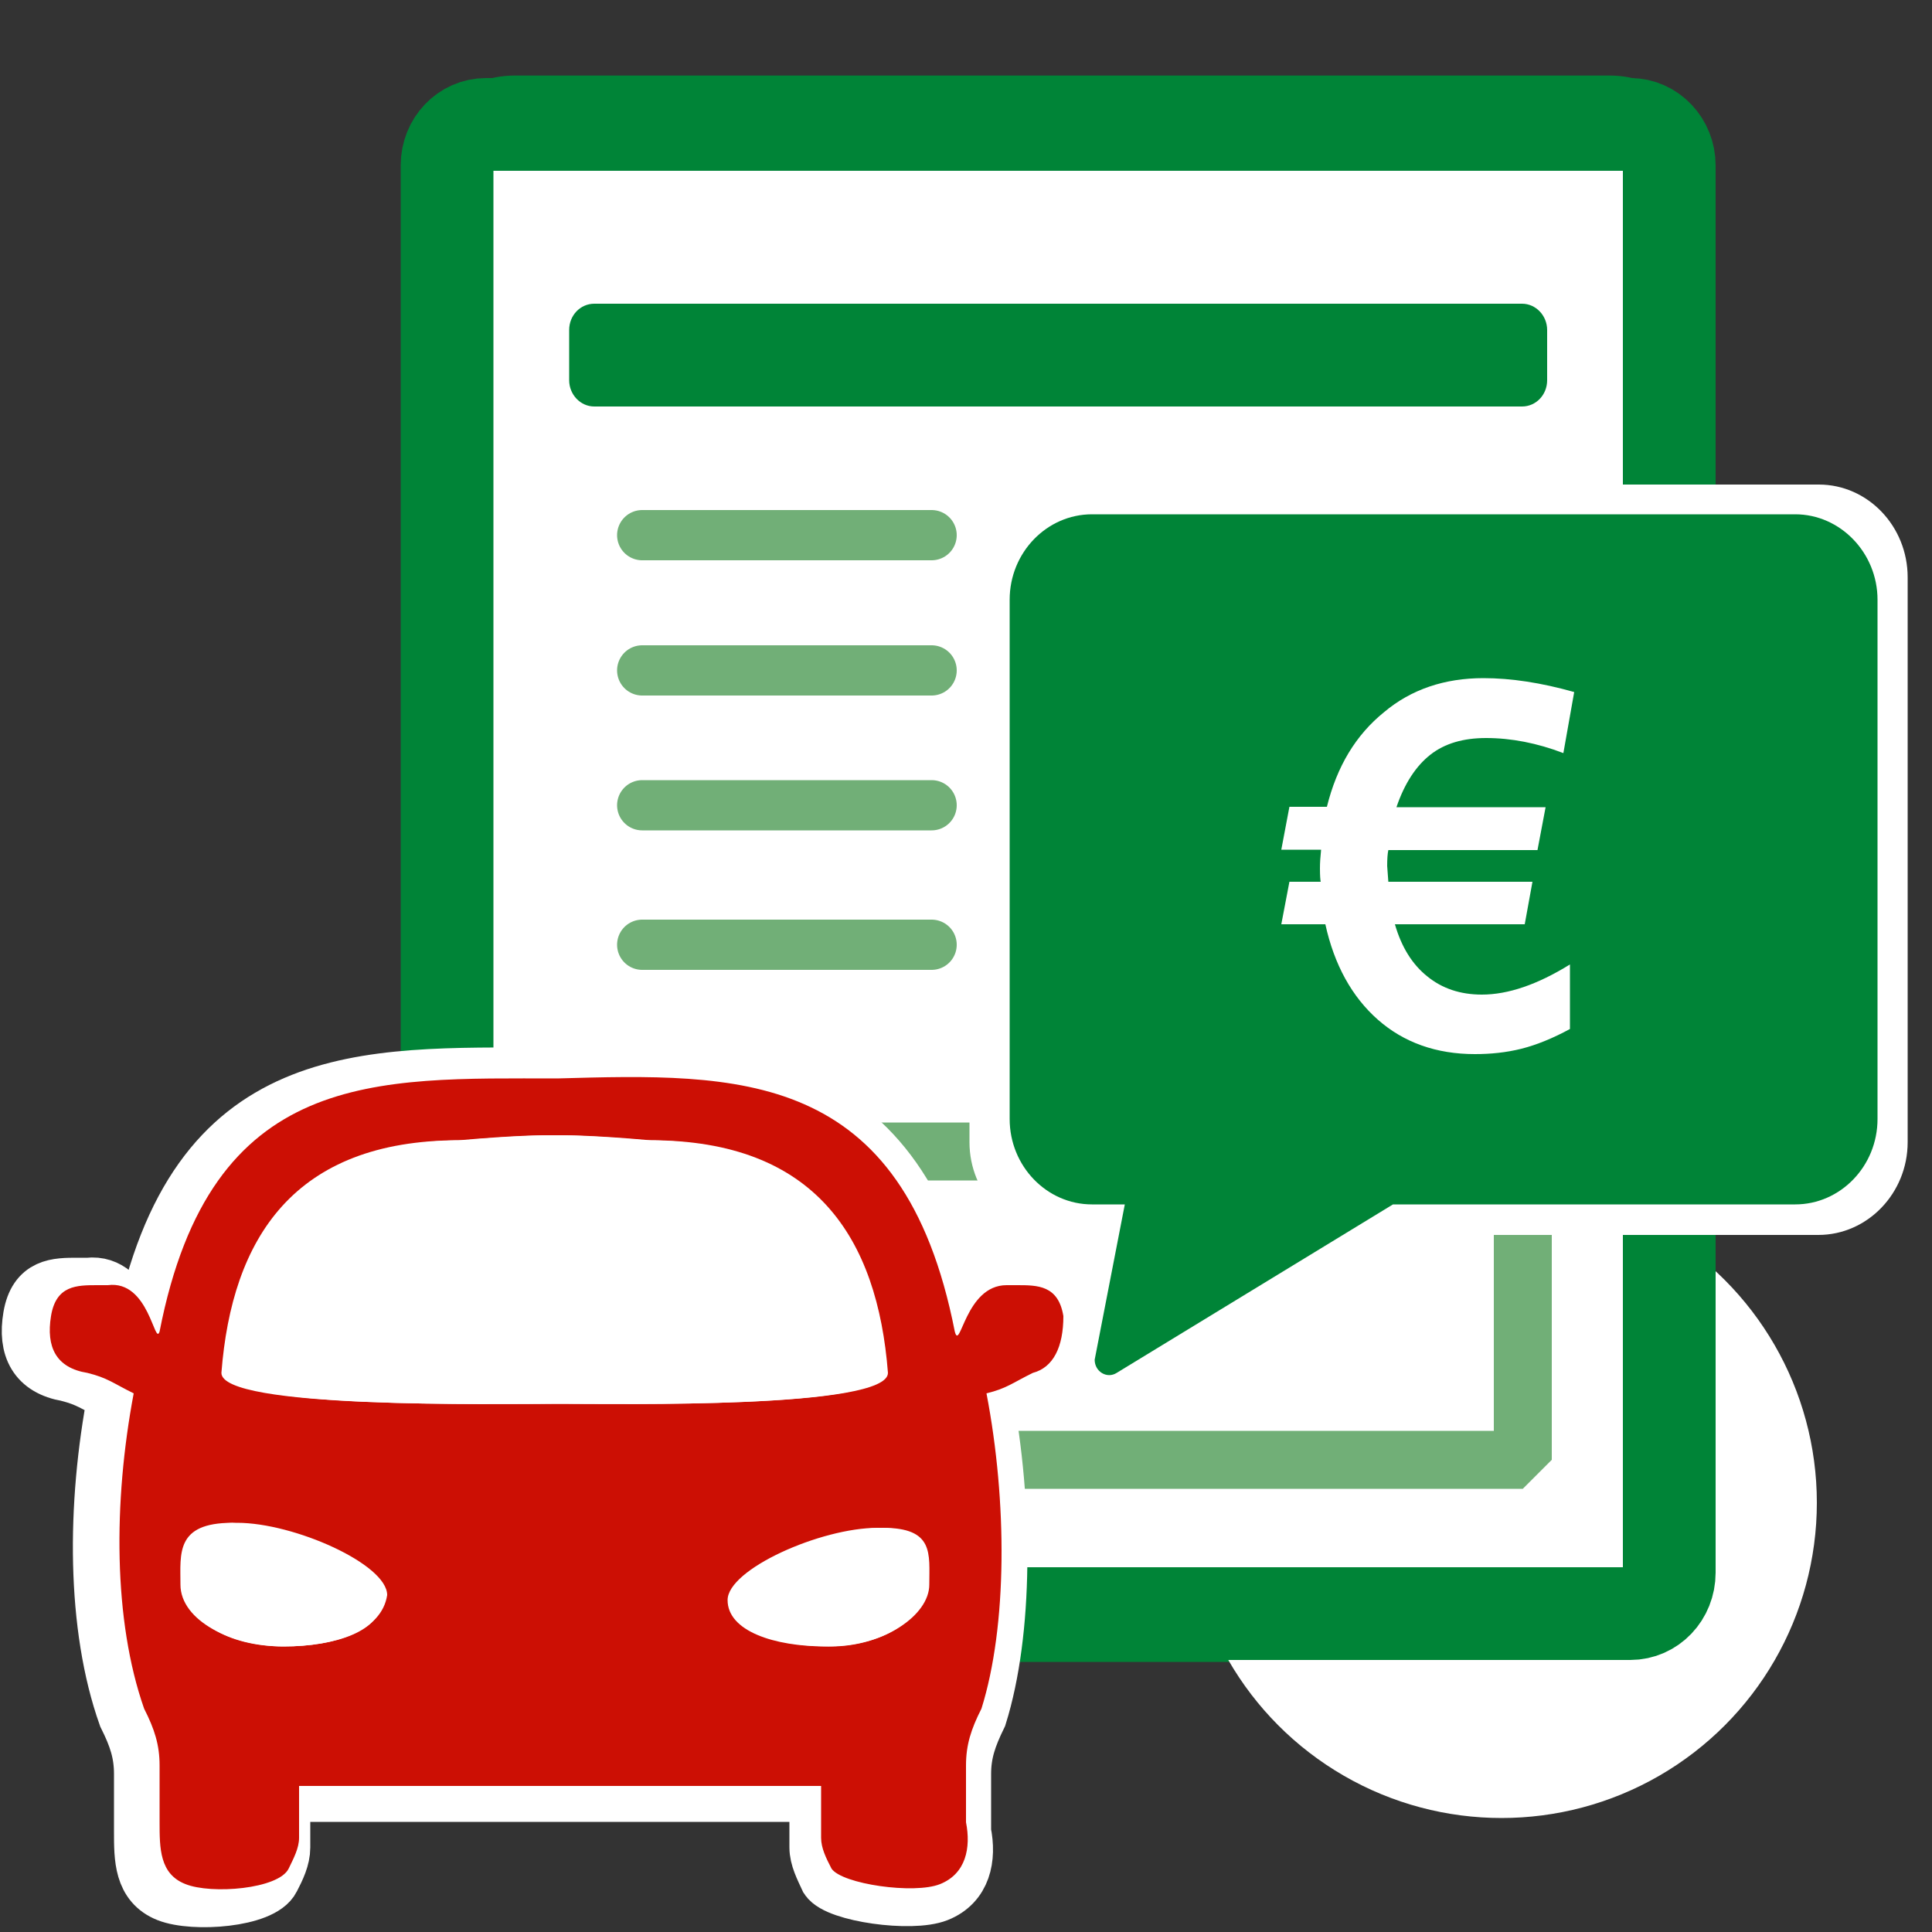
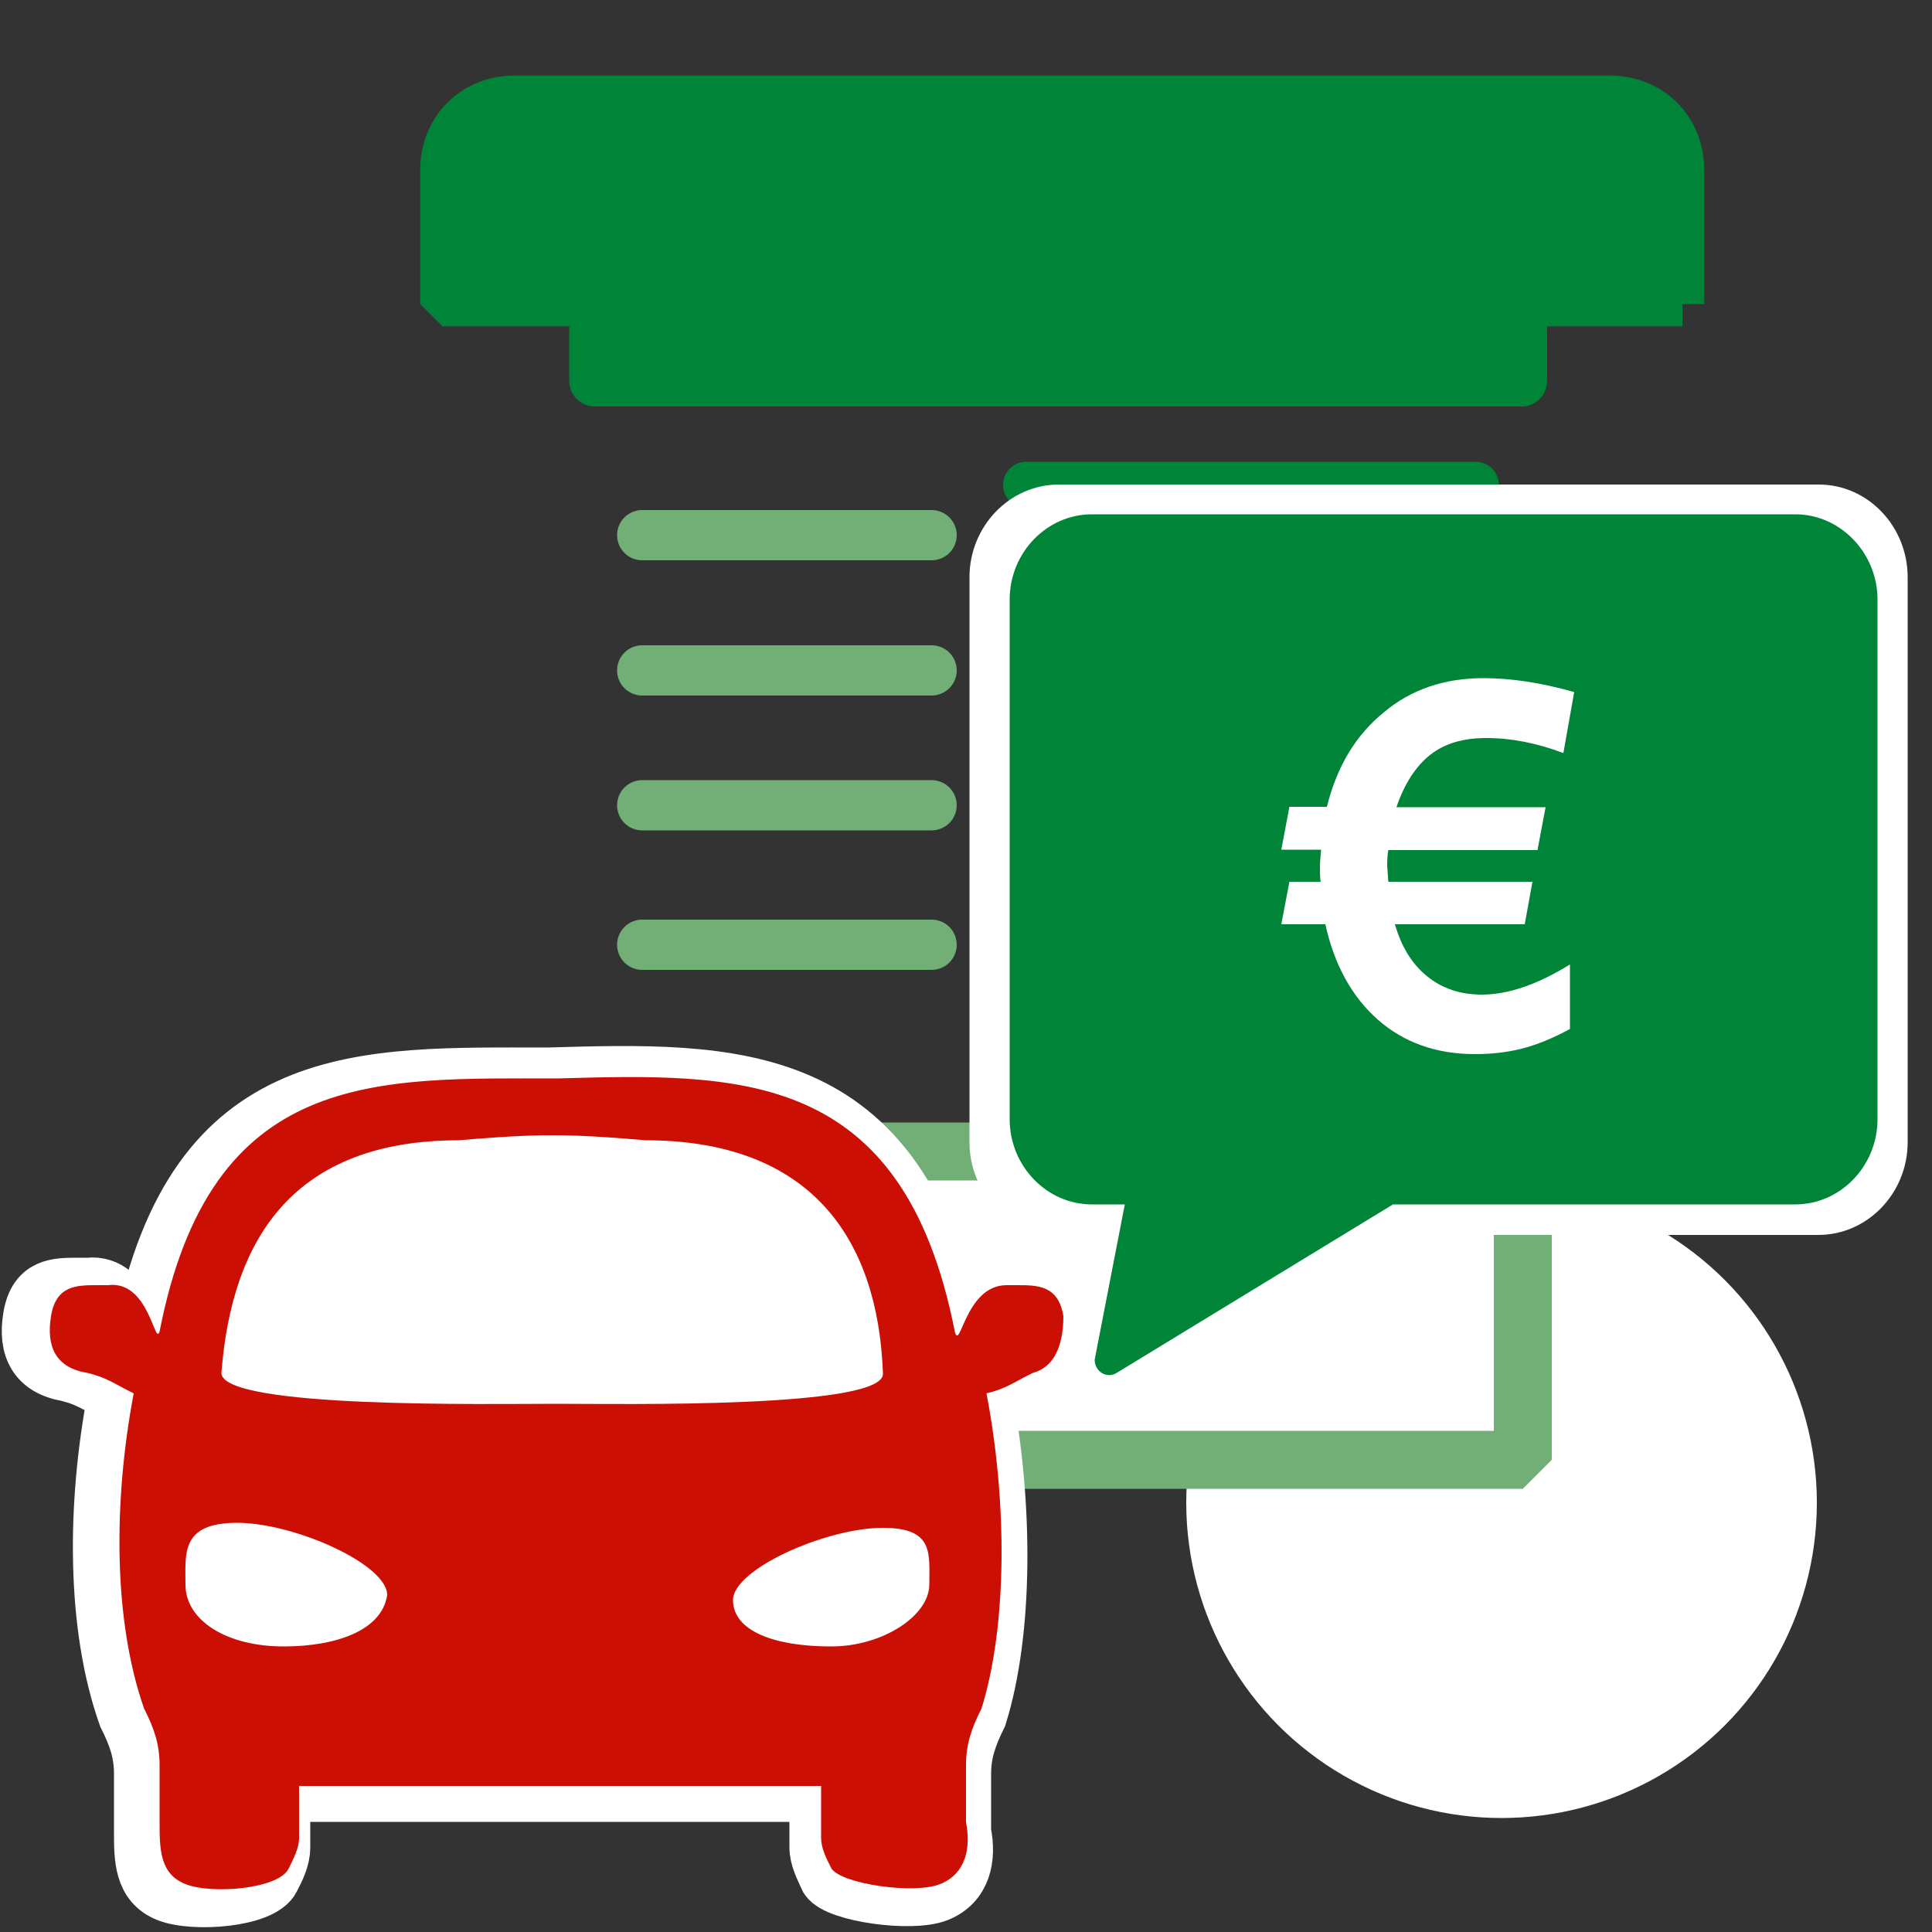
<svg xmlns="http://www.w3.org/2000/svg" version="1.1" id="Ebene_1" x="0px" y="0px" viewBox="0 0 500 500" style="enable-background:new 0 0 500 500;" xml:space="preserve">
  <rect x="0" y="0" width="500" height="500" fill="#333333" stroke="none" />
  <style type="text/css">
	.st0{fill:#FFFFFF;stroke:#008437;stroke-width:25;stroke-miterlimit:1;}
	.st1{fill:#008437;stroke:#008437;stroke-width:11.5;stroke-miterlimit:1;}
	.st2{fill:none;stroke:#008437;stroke-width:12;stroke-linecap:round;stroke-miterlimit:1;}
	.st3{fill:#FFFFFF;}
	.st4{display:none;}
	.st5{display:inline;fill:#008437;}
	.st6{display:inline;fill:#FFFFFF;}
	.st7{fill:#FFFFFF;stroke:#008437;stroke-width:24;stroke-miterlimit:1;}
	.st8{fill:#FFFFFF;stroke:#71AF77;stroke-width:15;stroke-miterlimit:1;}
	.st9{fill:#008437;}
	.st10{fill:none;stroke:#71AF77;stroke-width:13;stroke-linecap:round;stroke-miterlimit:1;}
	.st11{fill:#008437;stroke:#FFFFFF;stroke-width:14;stroke-miterlimit:10;}
	.st12{fill-rule:evenodd;clip-rule:evenodd;fill:#FFFFFF;stroke:#FFFFFF;stroke-width:14;stroke-miterlimit:10;}
	.st13{fill:#CC0F04;}
	.st14{fill-rule:evenodd;clip-rule:evenodd;fill:#FFFFFF;}
</style>
  <g id="icon">
-     <path class="st0" d="M422,417.6H127.9c-4,0-6.7-2.7-6.7-6.7V70h307.5v340.9C428.7,415,426,417.6,422,417.6z" />
    <path class="st1" d="M435.4,78.7H114.5V44c0-10.7,8-18.7,18.7-18.7h283.4c10.7,0,18.7,8,18.7,18.7V78.7z" />
    <path class="st2" d="M168,326h28.8 M168,366.1h40.1" />
    <path class="st2" d="M306.4,165.6h75.5 M265.6,125.5h116.3 M292.8,205.7h89.1 M292.8,245.8h89.1 M289.1,285.9h59.4 M282.9,326h17.3    M252,366.1h30.9" />
  </g>
  <circle class="st3" cx="388.6" cy="388.9" r="81.6" />
  <g id="icon_1_" class="st4">
    <path class="st5" d="M388.6,316.7c-40.1,0-72.2,32.1-72.2,72.2s32.1,72.2,72.2,72.2s72.2-32.1,72.2-72.2S428.7,316.7,388.6,316.7z    M432.7,372.8l-50.8,49.5h-1.3c0,0-1.3,0-1.3-1.3l-9.4-9.4l0,0l-21.4-20.1c-1.3-1.3-1.3-2.7,0-2.7l8-8l1.3-1.3c0,0,1.3,0,1.3,1.3   l21.4,21.4l41.4-41.4c1.3-1.3,2.7-1.3,2.7,0l8,8l1.3,1.3C434,371.5,434,372.8,432.7,372.8z" />
    <path class="st6" d="M432.7,370.2l-8-8c-1.3-1.3-2.7-1.3-2.7,0l-41.4,41.4l-21.4-21.4l-1.3-1.3c0,0-1.3,0-1.3,1.3l-8,6.7   c-1.3,1.3-1.3,2.7,0,2.7l20.1,20.1l0,0l9.4,9.4l1.3,1.3h1.3l50.8-49.5v-1.3C434,371.5,432.7,370.2,432.7,370.2z" />
  </g>
  <g id="icon_4_">
    <g id="icon_5_">
-       <path class="st7" d="M421.9,417.6H125.8c-5.6,0-10.1-4.8-10.1-10.6V42.8c0-5.9,4.5-10.6,10.1-10.6h296.1c5.6,0,10.1,4.8,10.1,10.6    V407C432,412.9,427.5,417.6,421.9,417.6z" />
      <rect x="153.6" y="298" class="st8" width="240.5" height="79.8" />
      <path class="st9" d="M393.9,105.2H153.8c-3.6,0-6.5-3.1-6.5-6.8v-13c0-3.8,2.9-6.8,6.5-6.8h240.1c3.6,0,6.5,3.1,6.5,6.8v13    C400.4,102.2,397.5,105.2,393.9,105.2z" />
      <path class="st10" d="M166.2,138.5h74.9 M166.2,173.5h74.9 M166.2,244.5h74.9 M166.2,208.4h74.9" />
    </g>
    <path class="st3" d="M391.8,241c2,2.1,3.3,4.9,3.3,8.4c0,4.4-2.7,10.4-12.6,13.1v-27.2C386.8,237.7,390.5,239.7,391.8,241z    M362.8,179.8c-2.8,1-5.7,2.3-7.6,4.1c-2.3,2.2-3.1,4.9-3.1,8.2c0,3.8,0.7,6.7,2.7,9c1.7,1.8,5.2,3.7,8,5.4V179.8z M493.7,149.4   v146.2c0,13.2-10.4,24-23.1,24H358.2L280.9,367c-2.7,1.7-6.1-0.4-6.1-3.7l8.4-43.7H274c-12.7,0-23.1-10.8-23.1-24V149.4   c0-13.2,10.4-24,23.1-24h196.7C483.4,125.4,493.7,136.2,493.7,149.4z M414.8,248.2c0-6-1.4-11.2-3.8-15.6c-2.4-4.2-5.9-8-10.8-11.2   c-4.4-2.9-10.4-5.7-18.7-8.6v-34.2c7.2,0.9,14.6,2.9,21.8,5.9c1.5,0.7,3.3-0.1,3.8-1.7l4.7-12.7c0.6-1.5-0.1-3.2-1.5-3.9l-0.1-0.1   c-9.3-4-19.4-6.3-28.7-7v-5.9c0-2.4-1.8-4.3-4.1-4.3h-9.3c-2.3,0-4.2,2-4.2,4.4v6.2c-9.6,1.4-17.1,4.7-23,9.8   c-6.8,5.8-10.3,13.3-10.3,22.4c0,9.2,2.9,16.9,8.4,22.8c5,5.4,13.2,10,25,14v34.8c-4.3-0.2-9-0.9-14-2c-6.2-1.4-11.9-3.2-16.6-5.4   l-0.2-0.1c-2.1-0.9-4.5,0.7-4.5,3.1v14.4c0,1.3,0.7,2.5,1.9,3l0,0c4.2,2,9.9,3.6,16.4,4.7c5.4,0.9,10.5,1.5,16.9,1.6v7.6   c0,2.4,1.8,4.3,4.1,4.3h9.4c2.3,0,4.1-1.9,4.1-4.3v-8.4c9.3-1.7,17.6-5.3,23.4-10.7C411.5,265.4,414.8,257.5,414.8,248.2z" />
    <path class="st9" d="M485.9,155.2v134.4c0,12.2-9.6,22.1-21.3,22.1H360.5L289,355.3c-2.5,1.6-5.7-0.3-5.7-3.4l7.8-40.2h-8.5   c-11.7,0-21.3-9.9-21.3-22.1V155.2c0-12.2,9.6-22.1,21.3-22.1h182C476.3,133.1,485.9,143.1,485.9,155.2z" />
    <g>
      <path class="st3" d="M383.9,175.5c7.2,0,15,1.2,23.5,3.6l-2.8,15.8c-6.8-2.6-13.5-3.9-20-3.9c-5.9,0-10.7,1.4-14.4,4.3    s-6.7,7.4-8.8,13.6h38.6l-2.1,11.1h-38.6c-0.2,0.9-0.3,2.3-0.3,4.1l0.3,4.1h37.3l-2,11H361c1.7,5.9,4.5,10.4,8.4,13.5    c3.8,3.1,8.5,4.7,14.1,4.7c6.8,0,14.4-2.6,22.8-7.8v16.7c-4.4,2.4-8.6,4.1-12.5,5.1c-4,1-8,1.4-12.1,1.4c-10,0-18.4-3-25.1-8.9    c-6.7-5.9-11.3-14.2-13.6-24.7h-11.4l2.1-11h8.1c-0.1-0.4-0.2-1.5-0.2-3.5c0-1.4,0.1-2.9,0.3-4.8h-10.3l2.1-11.1h9.7    c2.6-10.5,7.5-18.6,14.8-24.5C365.2,178.4,373.9,175.5,383.9,175.5z" />
    </g>
  </g>
  <g id="icon_2_">
    <path class="st11" d="M275.6,340.7c-1.4-8.2-6.8-8.2-12.3-8.2c-1.4,0-1.4,0-2.7,0c-10.9,0-12.3,17.7-13.7,12.3   c-13.7-69.4-57.4-68.1-105.2-66.7c-47.8,0-91.5-2.7-105.2,66.7c-1.4,4.1-2.7-13.6-13.7-12.3c-1.4,0-1.4,0-2.7,0   c-5.5,0-10.9,0-12.3,8.2s1.4,13.6,9.6,15c5.5,1.4,6.8,2.7,12.3,5.4c-5.5,28.6-5.5,59.9,2.7,83c2.7,5.4,4.1,9.5,4.1,15   c0,4.1,0,10.9,0,15c0,6.8,0,13.6,6.8,16.3c6.8,2.7,24.6,1.4,27.3-4.1c1.4-2.7,2.7-5.4,2.7-8.2c0-4.1,0-9.5,0-13.6   c21.9,0,43.7,0,65.6,0c2.7,0,4.1,0,6.8,0c21.9,0,43.7,0,65.6,0c0,4.1,0,9.5,0,13.6c0,2.7,1.4,5.4,2.7,8.2   c2.7,4.1,21.9,6.8,28.7,4.1c6.8-2.7,8.2-9.5,6.8-16.3c0-4.1,0-10.9,0-15c0-5.4,1.4-9.5,4.1-15c6.8-21.8,6.8-54.5,1.4-83   c5.5-1.4,6.8-2.7,12.3-5.4C272.8,354.3,275.6,348.9,275.6,340.7z M69.3,427.8c-15,0-26-6.8-26-16.3c0-8.2-1.4-16.3,13.7-16.3   s39.6,10.9,39.6,19.1C95.3,423.7,83,427.8,69.3,427.8z M141.7,363.8c-17.8,0-88.8,1.4-88.8-8.2c2.7-35.4,19.1-61.3,62.8-61.3   c15-1.4,21.9-1.4,24.6-1.4s9.6,0,24.6,1.4c43.7,0,61.5,25.9,62.8,61.3C229.1,365.2,158.1,363.8,141.7,363.8z M240.1,411.5   c0,8.2-12.3,16.3-26,16.3c-15,0-26-4.1-26-12.3c0-8.2,24.6-19.1,39.6-19.1C241.4,396.5,240.1,403.3,240.1,411.5z" />
    <path class="st12" d="M95.3,415.6c0,8.2-12.3,12.3-26,12.3S42,421,42,411.5c0-8.2-1.4-16.3,13.7-16.3   C70.7,396.5,95.3,406,95.3,415.6z M226.4,396.5c-15,0-39.6,10.9-39.6,19.1c0,8.2,12.3,12.3,26,12.3c15,0,26-6.8,26-16.3   C240.1,403.3,241.4,396.5,226.4,396.5z M229.1,355.7c-2.7-35.4-19.1-61.3-62.8-61.3c-15-1.4-21.9-1.4-24.6-1.4s-9.6,0-24.6,1.4   c-43.7,0-61.5,25.9-62.8,61.3c0,9.5,71,8.2,88.8,8.2C158.1,363.8,229.1,365.2,229.1,355.7z" />
  </g>
  <g id="icon_3_">
    <path class="st13" d="M275.2,340.6c-1.3-8-6.7-8-12-8c-1.3,0-1.3,0-2.7,0c-10.7,0-12,17.4-13.4,12c-13.4-68.2-56.1-66.8-102.9-65.5   c-46.8,0-89.6-2.7-102.9,65.5c-1.3,4-2.7-13.4-13.4-12c-1.3,0-1.3,0-2.7,0c-5.3,0-10.7,0-12,8c-1.3,8,1.3,13.4,9.4,14.7   c5.3,1.3,6.7,2.7,12,5.3c-5.3,28.1-5.3,58.8,2.7,81.6c2.7,5.3,4,9.4,4,14.7c0,4,0,10.7,0,14.7c0,6.7,0,13.4,6.7,16   c6.7,2.7,24.1,1.3,26.7-4c1.3-2.7,2.7-5.3,2.7-8c0-4,0-9.4,0-13.4c21.4,0,42.8,0,64.2,0c2.7,0,4,0,6.7,0c21.4,0,42.8,0,64.2,0   c0,4,0,9.4,0,13.4c0,2.7,1.3,5.3,2.7,8c2.7,4,21.4,6.7,28.1,4c6.7-2.7,8-9.4,6.7-16c0-4,0-10.7,0-14.7c0-5.3,1.3-9.4,4-14.7   c6.7-21.4,6.7-53.5,1.3-81.6c5.3-1.3,6.7-2.7,12-5.3C272.6,353.9,275.2,348.6,275.2,340.6z M73.4,426.1c-14.7,0-25.4-6.7-25.4-16   c0-8-1.3-16,13.4-16s38.8,10.7,38.8,18.7C98.8,422.1,86.7,426.1,73.4,426.1z M144.2,363.3c-17.4,0-86.9,1.3-86.9-8   c2.7-34.8,18.7-60.2,61.5-60.2c14.7-1.3,21.4-1.3,24.1-1.3s9.4,0,24.1,1.3c42.8,0,60.2,25.4,61.5,60.2   C229.8,364.6,160.3,363.3,144.2,363.3z M240.5,410.1c0,8-12,16-25.4,16c-14.7,0-25.4-4-25.4-12s24.1-18.7,38.8-18.7   C241.8,395.4,240.5,402.1,240.5,410.1z" />
-     <path class="st14" d="M98.8,414.1c0,8-12,12-25.4,12s-26.7-6.7-26.7-16c0-8-1.3-16,13.4-16C74.7,395.4,98.8,404.7,98.8,414.1z    M227.1,395.4c-14.7,0-38.8,10.7-38.8,18.7s12,12,25.4,12c14.7,0,25.4-6.7,25.4-16C240.5,402.1,241.8,395.4,227.1,395.4z    M229.8,355.3c-2.7-34.8-18.7-60.2-61.5-60.2c-14.7-1.3-21.4-1.3-24.1-1.3c-2.7,0-9.4,0-24.1,1.3c-42.8,0-60.2,25.4-61.5,60.2   c0,9.4,69.5,8,86.9,8C160.3,363.3,229.8,364.6,229.8,355.3z" />
  </g>
</svg>